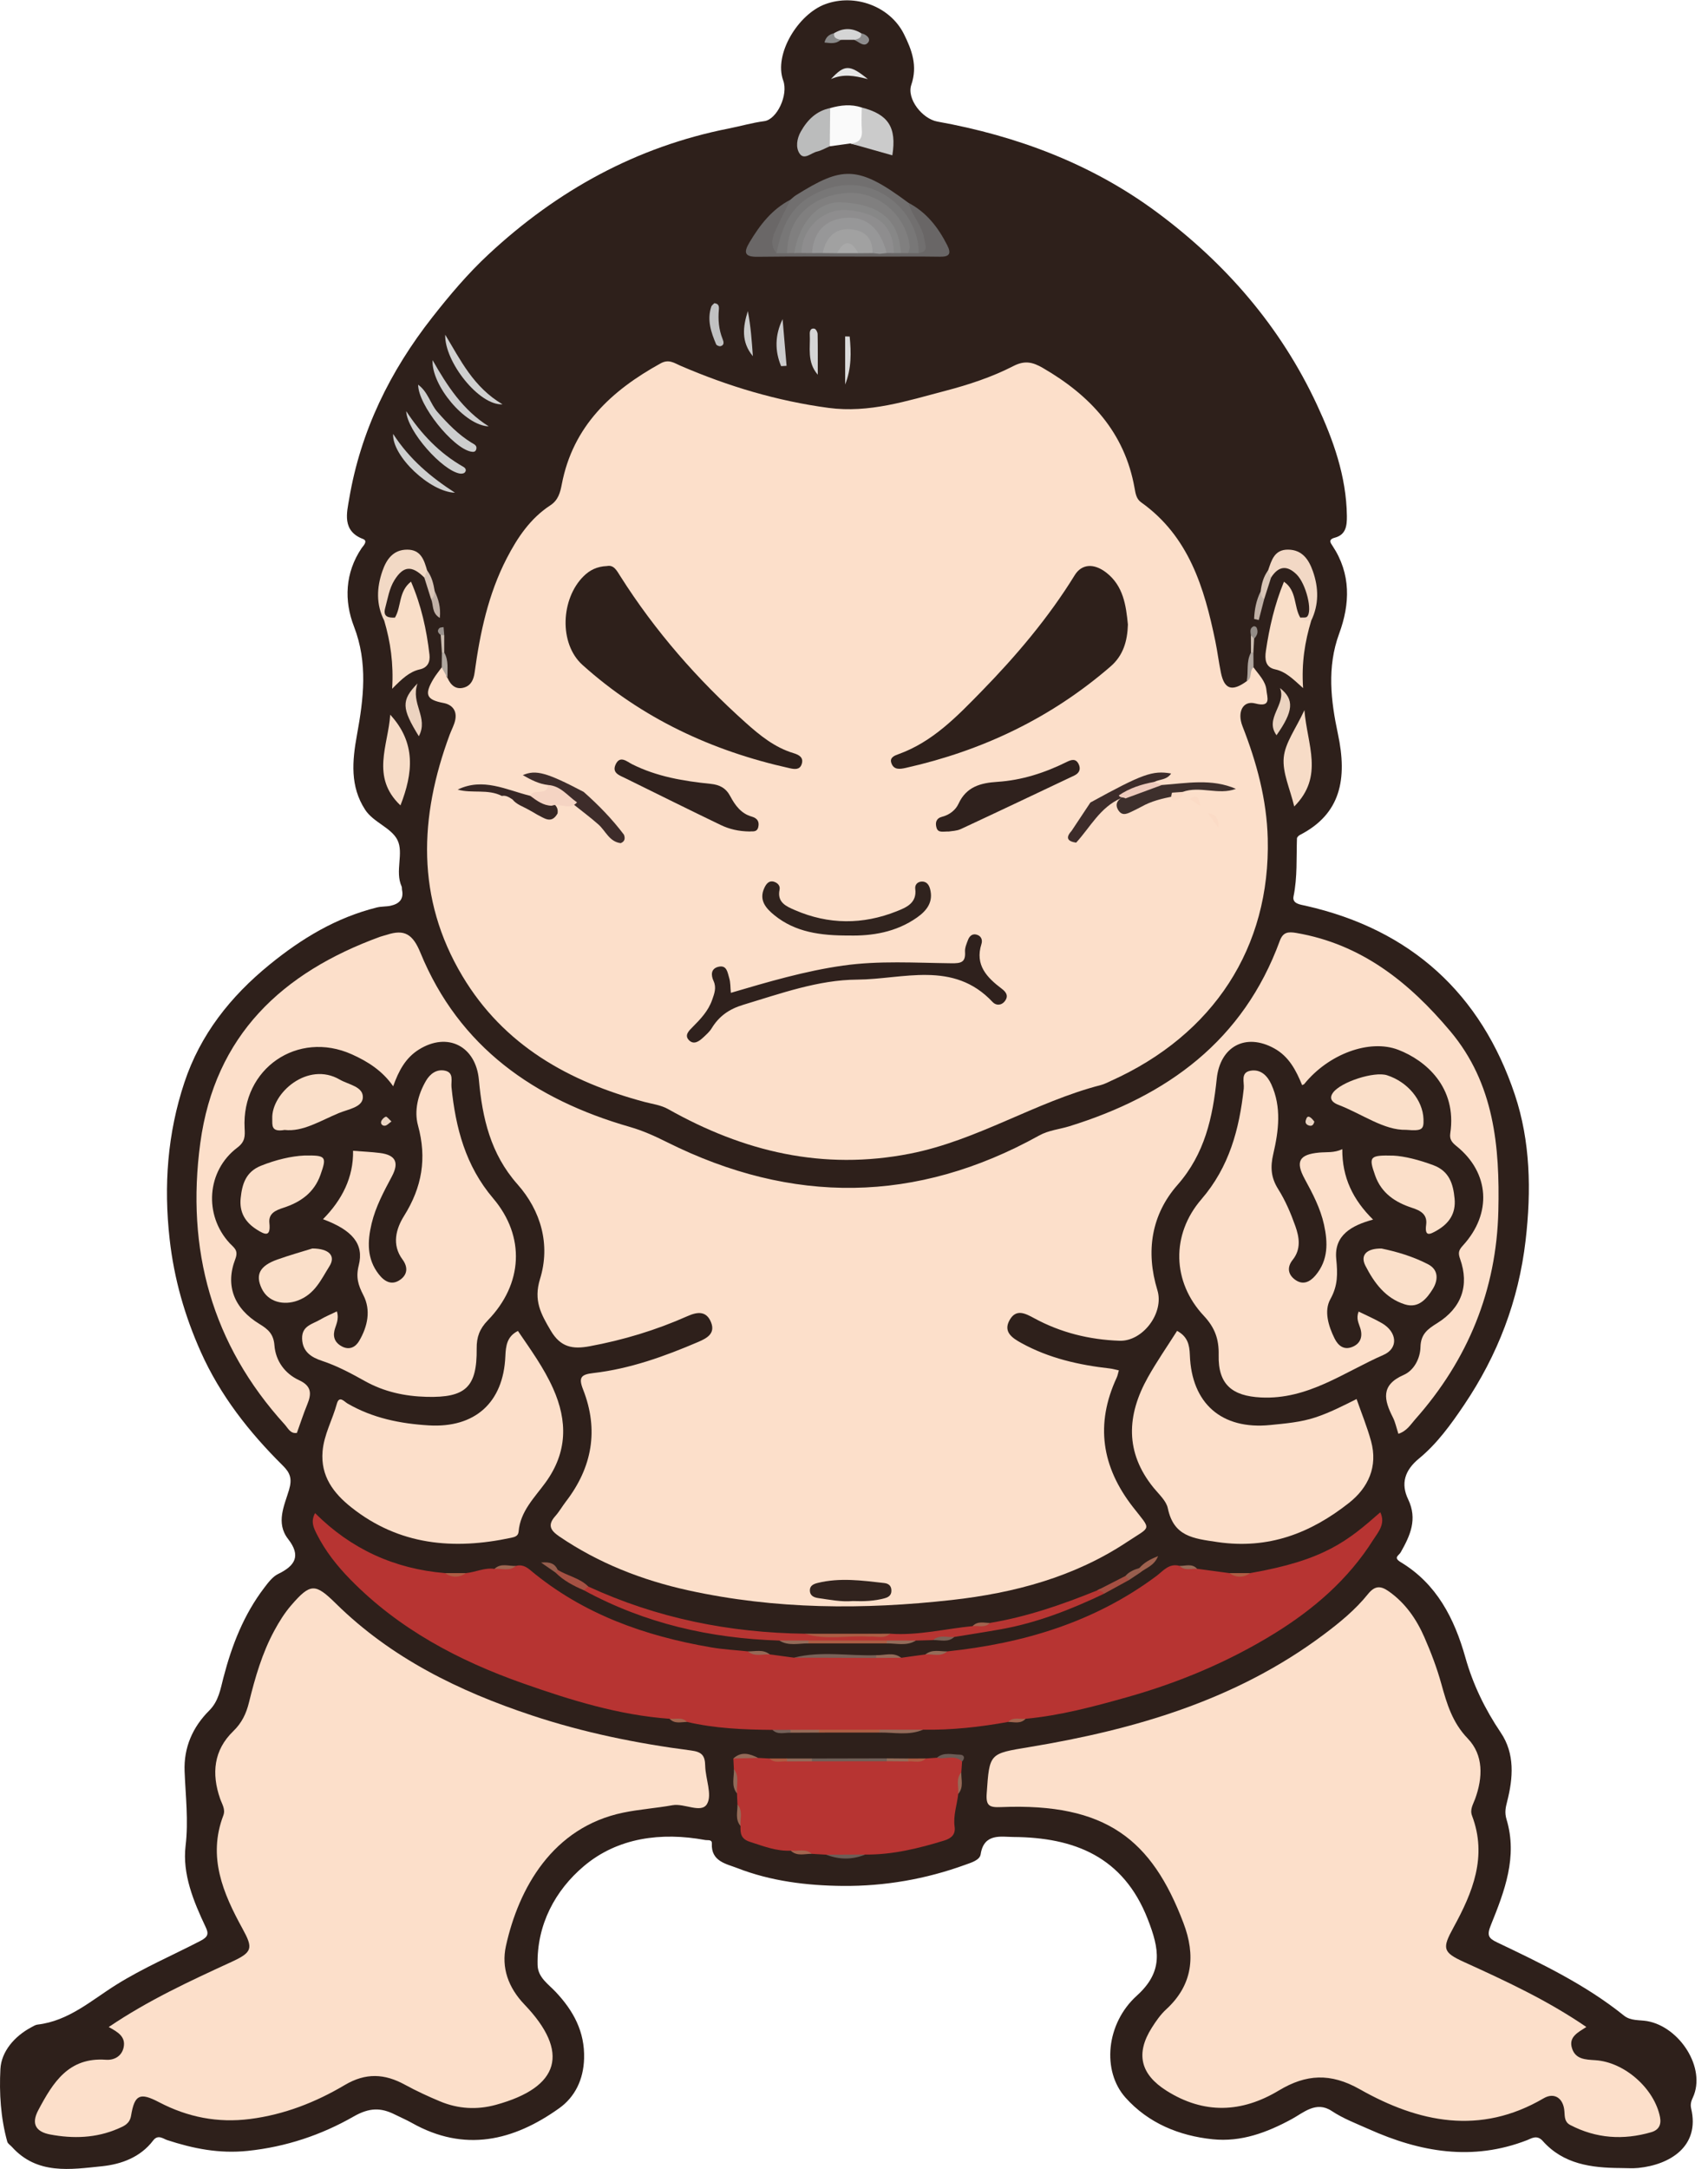
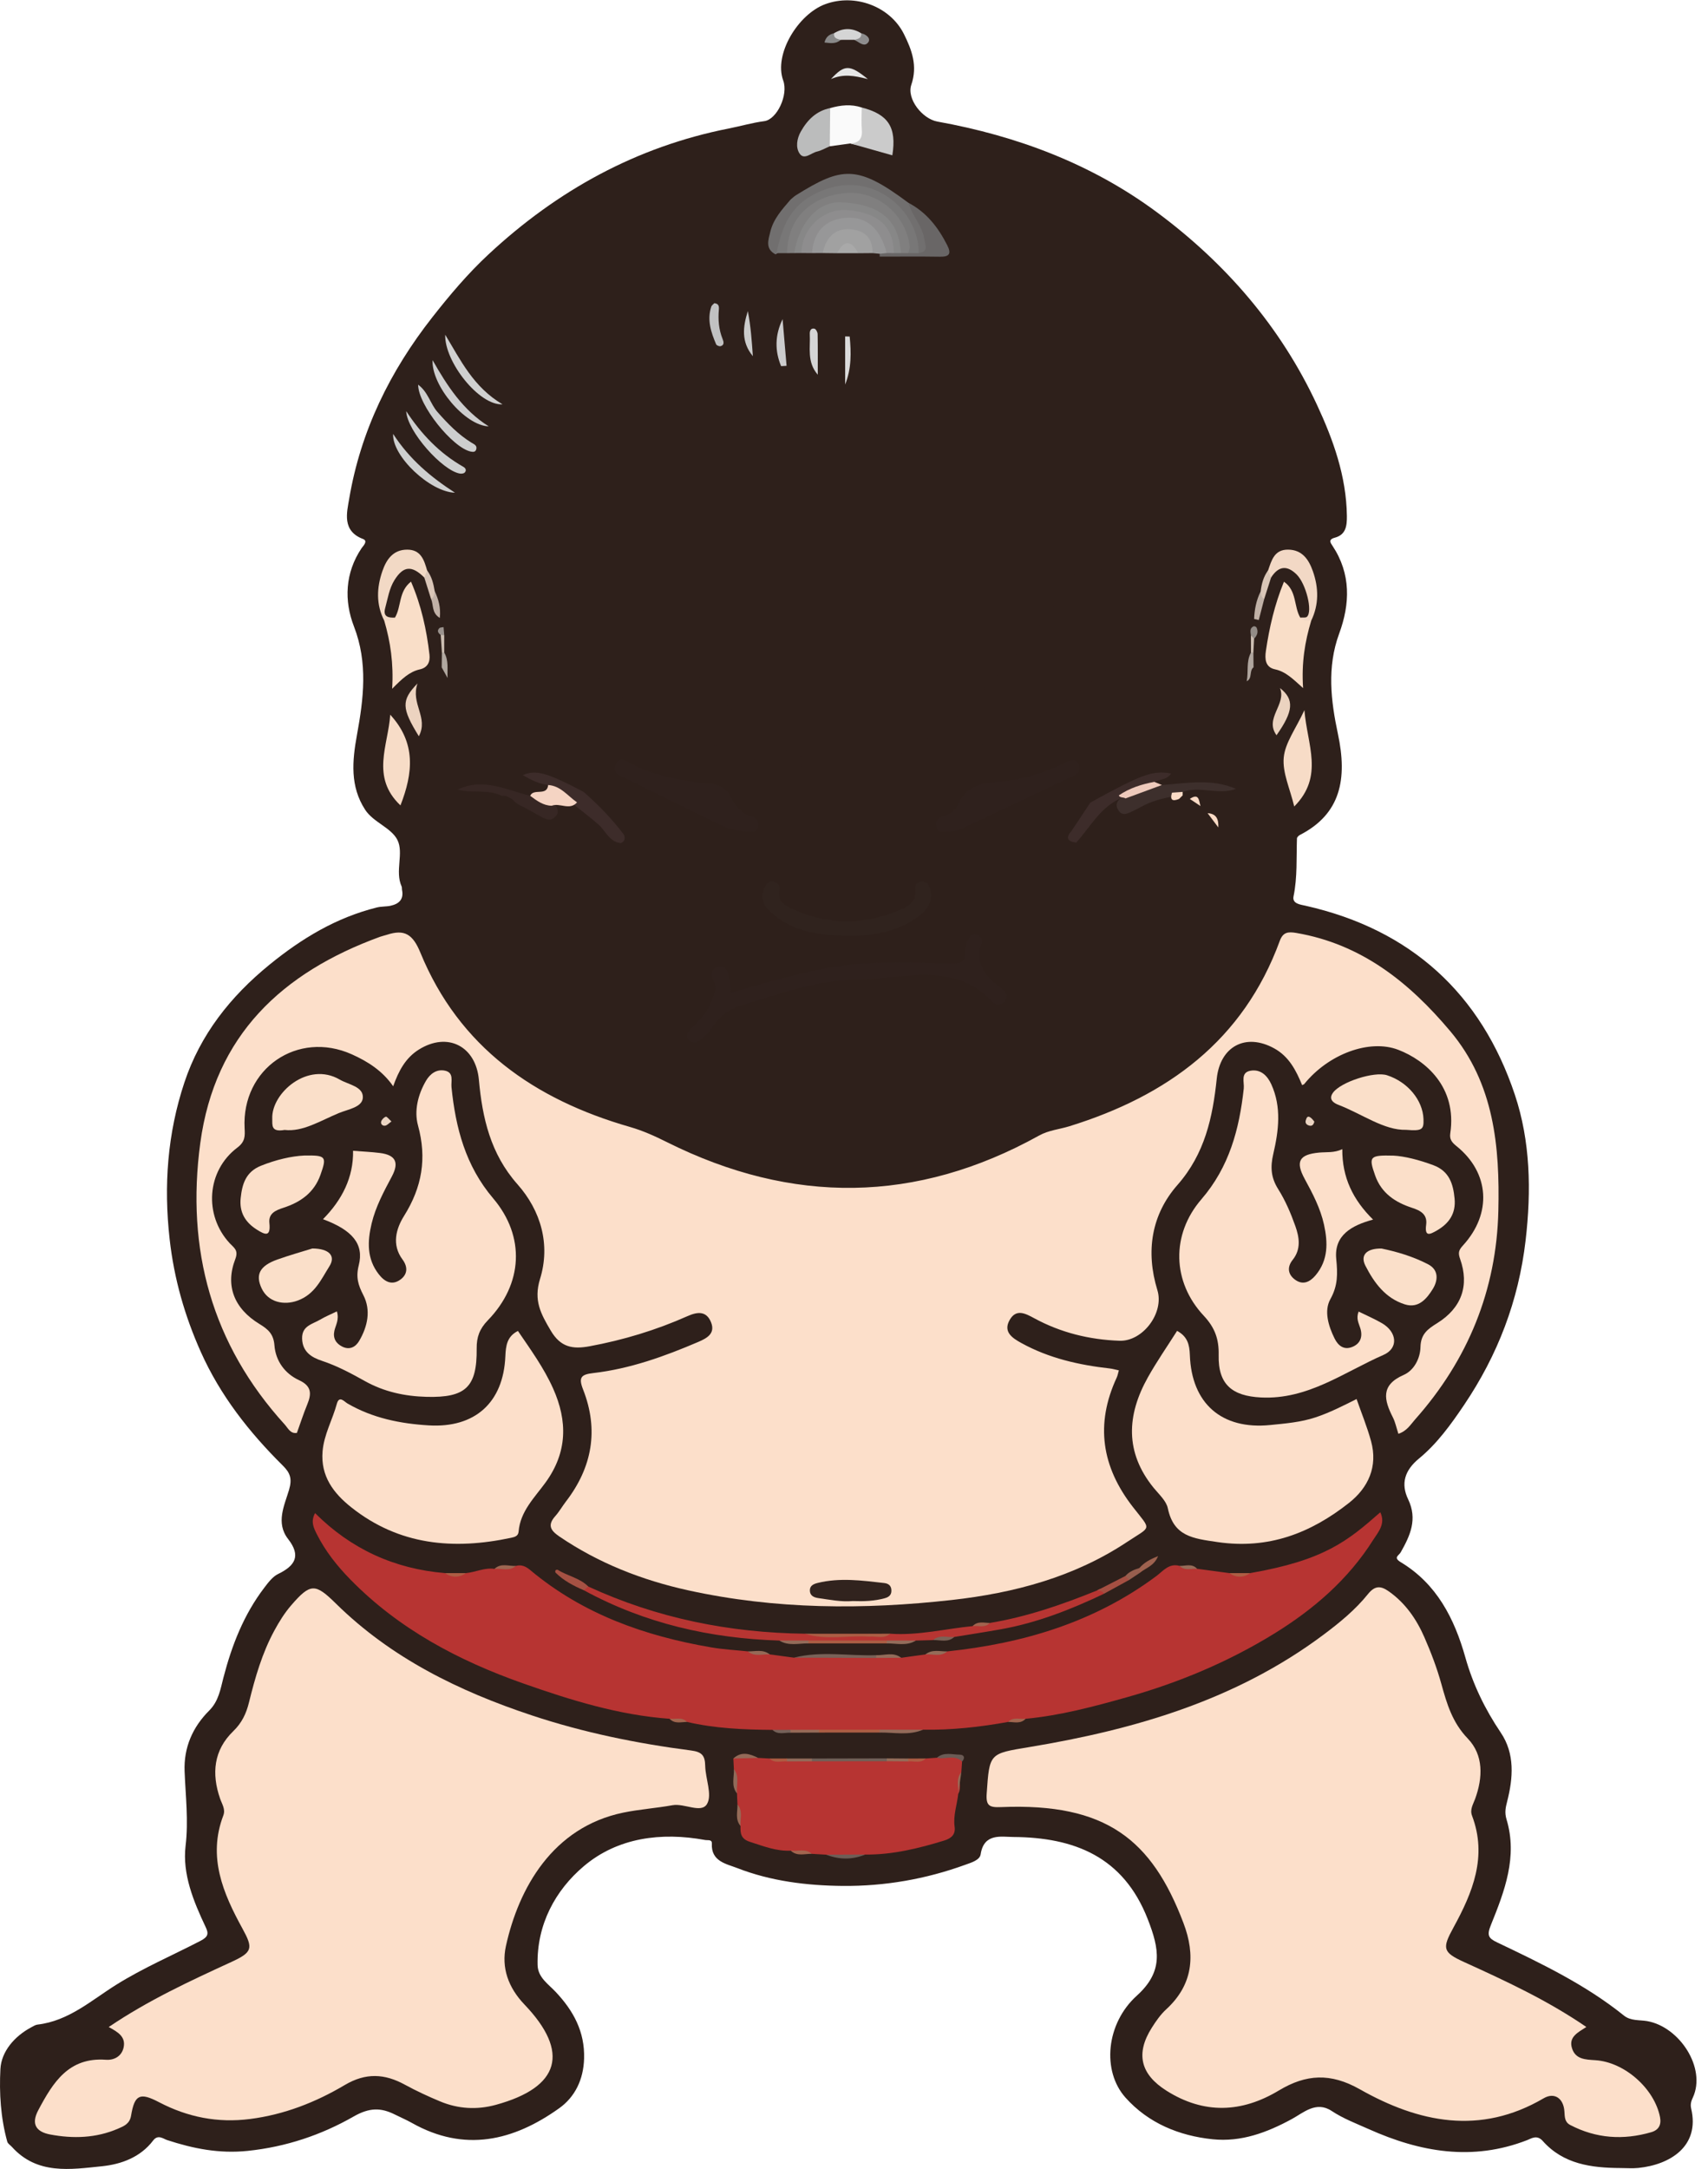
<svg xmlns="http://www.w3.org/2000/svg" version="1.1" x="0" y="0" width="115" height="146" viewBox="0, 0, 115, 146">
  <defs>
    <clipPath id="Clip_1">
      <path d="M0,146 L114.225,146 L114.225,0.022 L0,0.022 z" />
    </clipPath>
  </defs>
  <g id="Layer_1">
    <g clip-path="url(#Clip_1)">
      <path d="M109.109,145.939 C107.154,145.928 105.265,145.685 103.871,144.115 C103.48,143.676 103.098,143.955 102.829,144.059 C99.144,145.492 95.628,144.873 92.153,143.317 C91.306,142.938 90.443,142.614 89.662,142.097 C88.617,141.404 87.763,142.216 86.98,142.641 C85.295,143.556 83.565,144.2 81.645,144.002 C79.38,143.768 77.316,142.913 75.785,141.204 C74.173,139.407 74.47,136.208 76.541,134.338 C78.344,132.71 78.068,131.208 77.277,129.183 C75.632,124.969 72.318,123.683 68.23,123.655 C67.424,123.65 66.245,123.375 66.028,124.82 C65.967,125.218 65.394,125.38 64.992,125.526 C62.328,126.495 59.557,126.974 56.741,126.949 C54.327,126.927 51.907,126.632 49.632,125.745 C48.903,125.461 47.868,125.302 47.929,124.096 C47.944,123.805 47.658,123.891 47.479,123.858 C44.509,123.313 41.583,123.699 39.313,125.616 C37.395,127.236 36.135,129.543 36.196,132.269 C36.215,133.109 36.905,133.543 37.411,134.08 C38.601,135.342 39.381,136.753 39.327,138.572 C39.285,139.982 38.718,141.151 37.649,141.915 C34.567,144.117 31.275,144.897 27.738,142.906 C27.367,142.697 26.973,142.53 26.591,142.339 C25.636,141.86 24.866,141.867 23.809,142.471 C21.633,143.716 19.255,144.515 16.688,144.783 C14.768,144.984 13.019,144.635 11.245,144.054 C11,143.973 10.637,143.655 10.312,144.085 C9.454,145.219 8.158,145.686 6.866,145.819 C4.745,146.036 2.504,146.407 0.801,144.515 C0.695,144.398 0.526,144.299 0.489,144.164 C0.045,142.562 -0.058,140.885 0.028,139.271 C0.09,138.108 0.962,137.073 2.103,136.467 C2.24,136.394 2.382,136.3 2.529,136.283 C4.624,136.039 6.143,134.655 7.824,133.603 C9.637,132.47 11.6,131.629 13.492,130.65 C14.025,130.374 14.057,130.162 13.846,129.716 C13.026,127.983 12.271,126.149 12.495,124.255 C12.698,122.549 12.494,120.909 12.429,119.24 C12.366,117.623 12.973,116.255 14.091,115.139 C14.722,114.51 14.845,113.694 15.041,112.938 C15.61,110.747 16.414,108.682 17.796,106.873 C18.06,106.527 18.354,106.132 18.726,105.951 C19.875,105.394 20.28,104.729 19.398,103.597 C18.553,102.512 19.149,101.337 19.459,100.295 C19.687,99.528 19.53,99.138 19.04,98.653 C16.776,96.409 14.829,93.935 13.518,90.998 C12.437,88.576 11.723,86.088 11.423,83.422 C11.016,79.808 11.276,76.297 12.413,72.873 C13.485,69.645 15.509,67.082 18.155,64.928 C20.327,63.16 22.638,61.769 25.367,61.087 C25.686,61.007 25.994,61.036 26.298,60.97 C26.861,60.846 27.197,60.542 27.069,59.907 C27.053,59.83 27.072,59.741 27.041,59.673 C26.574,58.638 27.208,57.418 26.752,56.529 C26.332,55.71 25.133,55.353 24.584,54.505 C23.565,52.936 23.71,51.238 24.036,49.459 C24.478,47.041 24.784,44.629 23.831,42.166 C23.165,40.447 23.223,38.574 24.343,36.903 C24.431,36.771 24.81,36.42 24.439,36.28 C23.011,35.739 23.356,34.491 23.512,33.569 C24.281,29.014 26.258,24.986 29.109,21.355 C30.284,19.858 31.504,18.413 32.895,17.12 C37.513,12.824 42.841,9.879 49.069,8.649 C49.868,8.492 50.646,8.262 51.461,8.155 C52.308,8.043 53.091,6.397 52.734,5.419 C52.087,3.645 53.74,0.961 55.554,0.285 C57.553,-0.459 59.93,0.427 60.859,2.288 C61.397,3.367 61.793,4.435 61.359,5.708 C61.034,6.659 62.104,8.001 63.113,8.183 C68.475,9.15 73.49,11.026 77.883,14.279 C82.516,17.71 86.225,21.992 88.672,27.249 C89.765,29.598 90.649,32.052 90.686,34.721 C90.696,35.424 90.608,35.999 89.871,36.195 C89.405,36.319 89.593,36.553 89.716,36.739 C90.972,38.629 90.903,40.651 90.166,42.652 C89.333,44.914 89.61,47.189 90.081,49.396 C90.731,52.436 90.273,54.792 87.525,56.203 C87.438,56.248 87.326,56.357 87.324,56.439 C87.28,57.74 87.36,59.043 87.094,60.339 C86.992,60.836 87.554,60.89 87.908,60.97 C94.996,62.569 99.727,66.892 101.998,73.698 C103.039,76.818 103.11,80.14 102.72,83.49 C102.246,87.569 100.837,91.221 98.574,94.577 C97.698,95.876 96.762,97.176 95.548,98.174 C94.571,98.976 94.306,99.874 94.811,100.925 C95.455,102.268 94.946,103.369 94.313,104.487 C94.178,104.726 93.782,104.837 94.326,105.165 C96.74,106.623 97.929,108.96 98.662,111.565 C99.177,113.396 99.984,115.053 101.05,116.635 C102.001,118.046 101.885,119.676 101.474,121.276 C101.373,121.669 101.296,122.012 101.435,122.472 C102.194,124.984 101.3,127.312 100.382,129.58 C100.099,130.278 100.214,130.47 100.801,130.75 C103.776,132.17 106.752,133.593 109.343,135.679 C109.796,136.044 110.4,135.962 110.901,136.049 C113.079,136.427 114.901,139.204 113.98,141.195 C113.905,141.358 113.789,141.606 113.865,141.928 C114.469,144.477 112.448,145.715 110.309,145.933 C109.913,145.973 109.509,145.939 109.109,145.939" fill="#2E201B" />
    </g>
-     <path d="M30.135,45.639 C30.351,46.133 30.708,46.447 31.259,46.277 C31.717,46.136 31.892,45.745 31.958,45.26 C32.321,42.602 32.873,39.994 34.118,37.584 C34.841,36.185 35.709,34.893 37.053,34.016 C37.595,33.663 37.723,33.135 37.826,32.597 C38.577,28.677 41.169,26.287 44.482,24.459 C45.034,24.155 45.395,24.438 45.811,24.617 C49.011,25.999 52.318,26.991 55.782,27.456 C58.519,27.823 61.07,26.984 63.646,26.31 C65.228,25.896 66.791,25.382 68.243,24.635 C69.003,24.245 69.537,24.376 70.21,24.765 C73.398,26.611 75.723,29.091 76.391,32.855 C76.453,33.203 76.504,33.58 76.829,33.811 C80.047,36.099 81.084,39.555 81.829,43.163 C81.974,43.866 82.06,44.582 82.205,45.285 C82.437,46.408 82.957,46.572 83.941,45.855 C84.288,45.639 83.776,45 84.401,44.92 C84.741,45.407 85.216,45.842 85.27,46.46 C85.311,46.924 85.632,47.647 84.514,47.352 C83.689,47.135 83.281,47.926 83.658,48.888 C84.611,51.318 85.289,53.818 85.357,56.435 C85.545,63.765 81.712,69.656 74.789,72.764 C74.571,72.862 74.356,72.979 74.127,73.038 C69.702,74.177 65.818,76.764 61.273,77.657 C55.399,78.81 50.073,77.522 44.993,74.663 C44.487,74.379 43.937,74.32 43.406,74.178 C38.299,72.815 33.917,70.365 31.13,65.696 C28.002,60.458 28.226,54.991 30.277,49.454 C30.402,49.118 30.587,48.796 30.654,48.45 C30.775,47.831 30.443,47.431 29.859,47.321 C28.712,47.103 28.55,46.762 29.185,45.699 C29.347,45.427 29.554,45.182 29.74,44.924 C30.37,44.888 29.882,45.468 30.135,45.639" fill="#FCDFCA" />
    <path d="M94.154,96.515 C94.016,96.092 93.945,95.731 93.785,95.415 C93.189,94.242 92.937,93.24 94.508,92.553 C95.216,92.244 95.624,91.429 95.641,90.674 C95.661,89.796 96.133,89.461 96.771,89.064 C98.409,88.044 98.943,86.529 98.31,84.747 C98.164,84.337 98.21,84.155 98.499,83.84 C100.47,81.688 100.296,78.948 98.074,77.156 C97.753,76.898 97.587,76.694 97.648,76.285 C98.108,73.185 95.994,71.38 94.149,70.668 C92.205,69.919 89.44,70.956 87.814,72.972 C87.792,73 87.744,73.008 87.672,73.043 C87.265,72.054 86.789,71.118 85.792,70.57 C83.861,69.507 82.152,70.447 81.924,72.609 C81.652,75.199 81.129,77.661 79.281,79.762 C77.52,81.764 77.129,84.24 77.927,86.847 C78.396,88.375 76.948,90.308 75.371,90.252 C73.351,90.18 71.42,89.706 69.639,88.738 C69.024,88.403 68.424,88.092 67.99,88.837 C67.514,89.654 68.159,90.07 68.78,90.411 C70.63,91.428 72.644,91.883 74.721,92.117 C74.915,92.139 75.105,92.196 75.332,92.244 C75.279,92.43 75.254,92.589 75.189,92.729 C73.731,95.873 74.172,98.745 76.295,101.463 C77.539,103.055 77.531,102.703 75.899,103.787 C72.326,106.161 68.276,107.234 64.083,107.702 C58.143,108.366 52.204,108.343 46.325,107.049 C43.221,106.365 40.308,105.225 37.661,103.427 C37.033,103 36.863,102.642 37.396,102.045 C37.66,101.749 37.857,101.394 38.101,101.078 C39.874,98.775 40.327,96.251 39.259,93.533 C38.939,92.719 39.123,92.521 39.94,92.427 C42.416,92.142 44.741,91.304 47.02,90.328 C47.615,90.074 48.172,89.757 47.876,89.012 C47.572,88.25 46.99,88.283 46.293,88.593 C44.175,89.536 41.967,90.204 39.681,90.626 C38.563,90.832 37.747,90.696 37.084,89.573 C36.42,88.447 35.911,87.545 36.361,86.09 C37.074,83.78 36.421,81.501 34.841,79.718 C33.021,77.665 32.476,75.243 32.243,72.68 C32.038,70.431 30.146,69.439 28.206,70.648 C27.31,71.207 26.843,72.077 26.473,73.122 C25.756,72.085 24.773,71.457 23.688,70.971 C20.037,69.336 16.259,71.934 16.469,75.942 C16.497,76.466 16.515,76.848 15.978,77.252 C13.911,78.811 13.712,81.793 15.465,83.686 C15.746,83.99 16.076,84.146 15.842,84.755 C15.153,86.544 15.761,88.086 17.478,89.129 C18.055,89.479 18.42,89.801 18.478,90.562 C18.559,91.605 19.176,92.463 20.135,92.905 C20.98,93.295 20.987,93.811 20.69,94.533 C20.433,95.158 20.225,95.804 19.99,96.455 C19.552,96.527 19.392,96.134 19.17,95.89 C14.256,90.484 12.519,84.102 13.485,76.946 C14.467,69.681 19.004,65.46 25.594,63.057 C25.743,63.003 25.902,62.973 26.053,62.923 C27.228,62.537 27.793,62.878 28.304,64.125 C30.915,70.491 35.99,74.013 42.402,75.856 C43.289,76.111 44.095,76.477 44.917,76.888 C53.334,81.089 61.698,81.024 69.963,76.438 C70.612,76.077 71.326,76.022 72.006,75.811 C78.594,73.769 83.709,70.052 86.169,63.331 C86.386,62.74 86.732,62.707 87.282,62.801 C91.67,63.551 94.881,66.126 97.646,69.413 C100.612,72.938 100.984,77.2 100.884,81.504 C100.761,86.836 98.838,91.541 95.282,95.546 C94.974,95.892 94.73,96.327 94.154,96.515" fill="#FCDFCA" />
    <path d="M7.32,136.447 C10.013,134.626 12.804,133.345 15.593,132.061 C17.005,131.411 17.053,131.147 16.329,129.828 C15.022,127.448 13.971,125.001 15.036,122.207 C15.195,121.788 14.949,121.446 14.818,121.07 C14.236,119.394 14.383,117.812 15.703,116.536 C16.287,115.973 16.581,115.341 16.765,114.593 C17.175,112.926 17.649,111.276 18.473,109.759 C18.794,109.166 19.158,108.579 19.597,108.07 C20.909,106.549 21.229,106.577 22.617,107.943 C26.345,111.612 30.903,113.841 35.8,115.467 C39.293,116.628 42.887,117.36 46.529,117.832 C47.262,117.927 47.468,118.176 47.481,118.859 C47.499,119.735 47.967,120.808 47.607,121.428 C47.222,122.094 46.089,121.371 45.277,121.517 C44.179,121.715 43.057,121.79 41.966,122.015 C37.201,122.999 34.921,127.113 34.066,130.985 C33.741,132.454 34.225,133.796 35.312,134.932 C38.384,138.144 37.704,140.502 33.39,141.684 C32.123,142.032 30.854,141.963 29.638,141.456 C28.83,141.119 28.031,140.75 27.264,140.331 C25.896,139.582 24.628,139.512 23.21,140.353 C21.253,141.514 19.142,142.342 16.84,142.638 C14.658,142.918 12.637,142.517 10.708,141.508 C9.422,140.834 9.061,140.99 8.825,142.414 C8.733,142.968 8.338,143.119 7.956,143.285 C6.478,143.928 4.924,143.974 3.373,143.68 C2.485,143.511 2.056,143.024 2.578,142.043 C3.568,140.18 4.617,138.469 7.135,138.651 C7.672,138.69 8.188,138.426 8.321,137.832 C8.486,137.095 7.925,136.78 7.32,136.447" fill="#FCDFCA" />
    <path d="M106.808,136.444 C106.226,136.82 105.612,137.117 105.84,137.866 C106.07,138.625 106.748,138.638 107.408,138.68 C109.382,138.803 111.396,140.593 111.77,142.515 C111.87,143.034 111.677,143.382 111.178,143.527 C109.301,144.072 107.478,143.955 105.727,143.044 C105.346,142.845 105.357,142.509 105.332,142.13 C105.275,141.241 104.656,140.822 103.935,141.244 C99.658,143.752 95.515,142.878 91.558,140.638 C89.583,139.521 87.939,139.616 86.102,140.721 C83.609,142.221 81.067,142.331 78.538,140.733 C76.787,139.627 76.445,138.234 77.558,136.483 C77.835,136.047 78.14,135.606 78.517,135.26 C80.33,133.599 80.504,131.611 79.685,129.453 C77.552,123.829 74.477,121.354 67.408,121.643 C66.632,121.675 66.375,121.573 66.434,120.733 C66.624,118.001 66.601,118.05 69.302,117.603 C76.408,116.425 83.218,114.443 89.1,110.048 C90.191,109.233 91.25,108.368 92.103,107.307 C92.575,106.719 92.967,106.74 93.507,107.121 C94.623,107.907 95.369,108.988 95.902,110.206 C96.348,111.225 96.748,112.275 97.044,113.345 C97.417,114.689 97.782,115.944 98.823,117.026 C99.896,118.141 99.844,119.65 99.321,121.089 C99.186,121.46 98.952,121.8 99.114,122.227 C100.154,124.973 99.151,127.396 97.865,129.744 C97.091,131.156 97.13,131.414 98.575,132.072 C101.369,133.344 104.157,134.629 106.808,136.444" fill="#FCDFCA" />
    <path d="M34.738,105.406 C35.123,105.302 35.411,105.445 35.712,105.697 C39.242,108.651 43.411,110.125 47.876,110.89 C48.693,111.031 49.527,111.074 50.353,111.162 C50.819,111.415 51.362,111.109 51.828,111.366 C52.37,111.439 52.913,111.511 53.456,111.584 C55.268,111.402 57.085,111.551 58.898,111.502 C59.49,111.546 60.092,111.406 60.678,111.592 C61.222,111.516 61.767,111.441 62.312,111.365 C62.777,111.111 63.319,111.414 63.785,111.163 C68.891,110.623 73.677,109.205 77.858,106.09 C78.31,105.753 78.712,105.207 79.416,105.405 C79.782,105.638 80.232,105.368 80.598,105.6 C81.321,105.697 82.043,105.795 82.766,105.892 C83.239,106.038 83.711,106.037 84.184,105.891 C89.165,105.023 90.734,103.735 92.935,101.798 C93.313,102.584 92.783,103.141 92.467,103.642 C90.785,106.311 88.459,108.322 85.793,109.965 C82.696,111.874 79.368,113.264 75.879,114.247 C73.64,114.878 71.384,115.482 69.052,115.699 C68.697,115.972 68.24,115.671 67.88,115.91 C65.984,116.252 64.077,116.465 62.148,116.433 C61.187,116.661 60.212,116.475 59.245,116.535 C57.91,116.535 56.575,116.535 55.24,116.535 C54.588,116.535 53.936,116.535 53.284,116.535 C52.859,116.5 52.424,116.617 52.009,116.446 C50.077,116.43 48.151,116.351 46.259,115.911 C45.899,115.67 45.441,115.972 45.087,115.699 C41.665,115.453 38.422,114.443 35.217,113.315 C30.868,111.783 26.853,109.657 23.589,106.321 C22.703,105.416 21.907,104.417 21.331,103.27 C21.122,102.853 20.901,102.426 21.214,101.854 C23.647,104.285 26.568,105.608 29.956,105.891 C30.428,106.037 30.901,106.038 31.374,105.892 C32.02,105.831 32.627,105.51 33.296,105.606 C33.75,105.349 34.282,105.652 34.738,105.406" fill="#B73432" />
    <path d="M90.377,77.354 C90.365,79.273 91.102,80.767 92.449,82.096 C91.005,82.486 89.813,83.148 89.969,84.746 C90.065,85.728 90.09,86.526 89.573,87.453 C89.137,88.235 89.436,89.254 89.86,90.104 C90.094,90.574 90.472,90.885 91.02,90.679 C91.599,90.461 91.767,89.981 91.59,89.408 C91.484,89.068 91.292,88.752 91.478,88.287 C92.01,88.55 92.549,88.779 93.051,89.072 C94.057,89.658 94.183,90.752 93.15,91.204 C90.485,92.368 88.059,94.226 84.904,94.069 C82.956,93.973 82.007,93.188 82.053,91.214 C82.077,90.148 81.801,89.37 81.049,88.567 C78.921,86.297 78.838,83.107 80.89,80.729 C82.766,78.556 83.445,76.01 83.743,73.271 C83.789,72.848 83.507,72.196 84.196,72.075 C84.874,71.956 85.327,72.399 85.595,72.984 C86.299,74.525 86.092,76.124 85.729,77.682 C85.524,78.562 85.572,79.271 86.062,80.048 C86.546,80.816 86.912,81.674 87.216,82.533 C87.483,83.284 87.614,84.085 87.034,84.809 C86.637,85.305 86.721,85.809 87.219,86.157 C87.739,86.521 88.202,86.293 88.579,85.845 C89.439,84.822 89.409,83.638 89.146,82.438 C88.905,81.34 88.386,80.349 87.85,79.367 C87.204,78.184 87.473,77.71 88.82,77.585 C89.321,77.538 89.831,77.616 90.377,77.354" fill="#FCDFCA" />
    <path d="M22.684,88.274 C22.849,88.84 22.604,89.19 22.516,89.57 C22.401,90.068 22.612,90.436 23.055,90.652 C23.542,90.889 23.941,90.673 24.181,90.266 C24.755,89.292 24.986,88.19 24.465,87.183 C24.107,86.489 23.953,85.97 24.156,85.169 C24.519,83.737 23.722,82.802 21.747,82.069 C23.034,80.768 23.803,79.252 23.772,77.465 C24.413,77.516 25.003,77.539 25.586,77.613 C26.623,77.745 26.89,78.238 26.39,79.18 C25.846,80.204 25.294,81.222 25.022,82.357 C24.736,83.556 24.687,84.733 25.506,85.78 C25.893,86.276 26.383,86.547 26.951,86.141 C27.451,85.784 27.469,85.278 27.099,84.779 C26.355,83.776 26.676,82.693 27.204,81.85 C28.416,79.916 28.752,77.975 28.144,75.759 C27.874,74.775 28.139,73.686 28.679,72.757 C28.954,72.284 29.4,71.946 29.972,72.074 C30.576,72.209 30.359,72.783 30.399,73.18 C30.676,75.923 31.344,78.476 33.202,80.663 C35.388,83.236 35.211,86.439 32.846,88.876 C32.29,89.448 32.087,90.004 32.095,90.773 C32.122,93.376 31.352,94.096 28.714,94.027 C27.259,93.989 25.864,93.688 24.584,92.974 C23.644,92.45 22.705,91.944 21.673,91.602 C20.991,91.376 20.365,91.009 20.341,90.107 C20.318,89.237 21.041,89.137 21.56,88.828 C21.896,88.626 22.265,88.478 22.684,88.274" fill="#FCDFCA" />
    <path d="M34.872,89.592 C35.722,90.841 36.614,92.066 37.238,93.459 C38.225,95.661 38.206,97.758 36.735,99.789 C35.998,100.806 35.031,101.725 34.918,103.098 C34.893,103.399 34.659,103.462 34.415,103.514 C30.539,104.342 26.874,104.023 23.653,101.465 C22.456,100.515 21.579,99.365 21.719,97.695 C21.815,96.557 22.387,95.572 22.679,94.497 C22.838,93.911 23.186,94.352 23.387,94.469 C25.086,95.458 26.944,95.833 28.874,95.948 C31.972,96.133 33.892,94.418 34.025,91.306 C34.056,90.59 34.134,89.96 34.872,89.592" fill="#FCDFCA" />
    <path d="M91.339,94.175 C91.675,95.139 92.054,96.061 92.315,97.016 C92.782,98.721 92.126,100.142 90.831,101.164 C88.248,103.202 85.407,104.31 81.96,103.801 C80.32,103.558 79.027,103.425 78.63,101.528 C78.525,101.027 78.036,100.593 77.683,100.161 C75.727,97.764 75.86,95.253 77.296,92.699 C77.896,91.63 78.6,90.619 79.253,89.587 C79.951,89.961 80.089,90.51 80.113,91.206 C80.226,94.485 82.266,96.251 85.521,95.924 C86.549,95.821 87.578,95.739 88.578,95.407 C89.523,95.093 90.4,94.645 91.339,94.175" fill="#FCDFCA" />
    <path d="M55.626,124.846 C55.303,124.827 54.981,124.809 54.659,124.79 C54.216,124.538 53.685,124.865 53.247,124.578 C52.278,124.622 51.404,124.275 50.5,123.985 C49.873,123.784 49.843,123.405 49.86,122.912 C49.593,122.456 49.91,121.918 49.653,121.461 C49.642,121.214 49.632,120.967 49.621,120.719 C49.341,120.199 49.681,119.599 49.412,119.077 C49.4,118.842 49.388,118.608 49.375,118.373 C49.927,118.109 50.488,118.187 51.05,118.332 C51.303,118.345 51.556,118.358 51.809,118.372 C52.246,118.553 52.703,118.422 53.15,118.463 C53.697,118.463 54.243,118.462 54.79,118.463 C56.377,118.462 57.964,118.462 59.55,118.462 C60.029,118.462 60.509,118.462 60.987,118.462 C61.435,118.422 61.895,118.553 62.334,118.371 C62.584,118.354 62.834,118.336 63.083,118.319 C63.669,118.266 64.299,117.919 64.777,118.576 C64.76,118.818 64.743,119.059 64.726,119.301 C64.47,119.758 64.785,120.296 64.519,120.752 C64.439,121.491 64.169,122.202 64.275,122.97 C64.342,123.462 64.085,123.738 63.571,123.896 C61.834,124.427 60.085,124.858 58.253,124.838 C57.378,124.997 56.502,124.983 55.626,124.846" fill="#B73432" />
    <path d="M20.48,77.784 C21.962,77.756 22.011,77.853 21.58,79.075 C21.154,80.285 20.236,80.924 19.091,81.297 C18.556,81.471 18.07,81.676 18.138,82.325 C18.239,83.295 17.841,83.119 17.283,82.765 C16.504,82.27 16.108,81.597 16.204,80.658 C16.302,79.704 16.549,78.882 17.572,78.471 C18.586,78.064 19.621,77.824 20.48,77.784" fill="#FBDFC9" />
    <path d="M93.822,77.79 C94.548,77.825 95.538,78.071 96.513,78.436 C97.579,78.836 97.845,79.689 97.938,80.688 C98.03,81.685 97.571,82.354 96.742,82.831 C96.281,83.097 95.911,83.279 96.023,82.445 C96.115,81.752 95.664,81.496 95.073,81.303 C93.944,80.934 93.006,80.323 92.584,79.114 C92.144,77.856 92.204,77.749 93.822,77.79" fill="#FBDFC9" />
    <path d="M39.608,106.795 C44.238,108.933 49.121,109.909 54.203,109.972 C55.583,110.175 56.97,110.007 58.352,110.062 C58.881,110.018 59.421,110.16 59.942,109.971 C61.819,110.107 63.64,109.64 65.487,109.46 C65.837,109.186 66.292,109.486 66.648,109.248 C69.147,108.834 71.521,108.011 73.858,107.063 C74.128,106.896 74.336,106.859 74.326,107.285 C72.106,108.341 69.831,109.237 67.398,109.671 C66.351,109.858 65.299,110.019 64.249,110.192 C63.805,110.456 63.274,110.132 62.831,110.401 C62.443,110.412 62.054,110.423 61.666,110.433 C61.009,110.642 60.334,110.486 59.669,110.535 C57.939,110.535 56.21,110.535 54.48,110.535 C53.812,110.486 53.133,110.643 52.473,110.433 C47.833,110.287 43.414,109.283 39.312,107.047 C39.29,106.82 39.325,106.662 39.608,106.795" fill="#B73532" />
    <path d="M94.676,76.054 C93.184,76.095 91.722,74.987 90.095,74.363 C89.816,74.255 89.412,74.011 89.757,73.545 C90.289,72.827 92.532,72.102 93.389,72.379 C94.779,72.829 95.798,74.054 95.844,75.33 C95.869,76.037 95.757,76.141 94.676,76.054" fill="#FADFC9" />
    <path d="M19.162,76.061 C18.219,76.227 18.346,75.724 18.331,75.289 C18.274,73.58 20.725,71.419 22.874,72.671 C23.462,73.015 24.476,73.136 24.43,73.893 C24.39,74.538 23.437,74.668 22.814,74.926 C21.563,75.444 20.389,76.203 19.162,76.061" fill="#FADFC9" />
    <path d="M21.032,84.04 C22.195,84.048 22.607,84.559 22.183,85.232 C21.621,86.124 21.203,87.122 20.037,87.549 C19.113,87.886 18.062,87.663 17.621,86.736 C17.178,85.806 17.483,85.207 18.678,84.783 C19.537,84.478 20.417,84.232 21.032,84.04" fill="#FADFC9" />
    <path d="M26.594,41.571 C27.033,40.834 26.822,39.817 27.673,39.152 C28.366,40.757 28.724,42.393 28.917,44.072 C28.973,44.562 28.787,44.943 28.268,45.059 C27.574,45.215 27.085,45.674 26.404,46.364 C26.507,44.657 26.289,43.201 25.871,41.779 C26.068,41.556 26.385,41.752 26.594,41.571" fill="#F9DEC8" />
    <path d="M88.283,41.783 C87.862,43.186 87.622,44.616 87.738,46.319 C87.059,45.709 86.568,45.208 85.846,45.055 C85.18,44.913 85.155,44.343 85.233,43.814 C85.464,42.241 85.819,40.697 86.449,39.157 C87.329,39.764 87.104,40.824 87.546,41.571 C87.759,41.754 88.083,41.552 88.283,41.783" fill="#F9DEC8" />
    <path d="M93.018,84.044 C94.014,84.249 95.123,84.569 96.15,85.102 C96.895,85.487 96.815,86.205 96.475,86.758 C96.074,87.409 95.52,88.095 94.59,87.803 C93.284,87.393 92.526,86.357 91.933,85.201 C91.578,84.507 91.985,84.03 93.018,84.044" fill="#FADFC9" />
    <path d="M53.222,13.442 C53.343,13.342 53.455,13.229 53.587,13.146 C56.698,11.204 57.718,11.08 61.171,13.656 C61.85,14.329 62.386,15.09 62.525,16.06 C62.595,16.549 62.762,17.137 61.928,17.148 C61.486,16.839 61.509,16.312 61.352,15.877 C60.592,13.78 59.083,12.753 56.791,12.809 C54.875,12.855 53.456,14.005 52.84,16.019 C52.713,16.434 52.664,16.888 52.219,17.123 C51.5,16.753 51.735,16.142 51.867,15.593 C52.074,14.732 52.665,14.093 53.222,13.442" fill="#716F6F" />
    <path d="M26.274,48.11 C28.023,50.009 27.813,52.038 26.963,54.215 C24.945,52.305 26.142,50.163 26.274,48.11" fill="#F7DCC7" />
    <path d="M87.826,47.802 C88.011,50.144 89.166,52.25 87.141,54.287 C86.857,53.091 86.339,52.014 86.434,50.994 C86.527,49.997 87.247,49.059 87.826,47.802" fill="#F7DCC7" />
-     <path d="M53.222,13.442 C52.898,14.099 52.565,14.752 52.256,15.416 C52.004,15.955 51.821,16.506 52.28,17.04 C52.469,16.882 52.684,16.789 52.932,16.777 C53.109,16.759 53.287,16.758 53.465,16.759 C53.643,16.753 53.82,16.755 53.997,16.756 C54.236,16.751 54.475,16.752 54.714,16.749 C54.958,16.74 55.201,16.741 55.445,16.741 C55.757,16.736 56.068,16.728 56.379,16.735 C56.819,16.734 57.258,16.732 57.698,16.738 C58.011,16.736 58.324,16.738 58.637,16.768 C58.828,16.788 59.007,16.841 59.169,16.946 C59.281,17.038 59.3,17.147 59.229,17.273 C56.487,17.272 53.744,17.25 51.002,17.285 C50.102,17.297 50.07,16.979 50.46,16.322 C51.159,15.147 51.973,14.087 53.222,13.442" fill="#6A6767" />
    <path d="M88.283,41.783 C88.02,41.771 87.736,41.835 87.546,41.571 C87.699,41.557 87.904,41.601 87.996,41.519 C88.4,41.157 87.937,39.297 87.301,38.669 C86.643,38.02 86.069,38.111 85.581,38.879 C85.149,38.871 85.271,38.632 85.38,38.399 C85.614,37.723 85.795,36.989 86.729,36.998 C87.69,37.007 88.126,37.682 88.396,38.45 C88.787,39.561 88.813,40.689 88.283,41.783" fill="#F2D8C5" />
    <path d="M26.594,41.571 C26.408,41.831 26.13,41.772 25.871,41.779 C25.313,40.688 25.362,39.557 25.745,38.447 C26.011,37.676 26.454,37.001 27.414,36.999 C28.34,36.996 28.555,37.697 28.758,38.4 C28.873,38.63 28.969,38.852 28.568,38.876 C27.728,38.042 27.161,38.09 26.563,39.044 C26.202,39.622 26.11,40.29 25.935,40.928 C25.774,41.515 26.141,41.596 26.594,41.571" fill="#F2D9C5" />
    <path d="M55.897,7.276 C56.602,7.074 57.309,6.997 58.022,7.237 C58.452,7.724 58.422,8.309 58.355,8.89 C58.28,9.542 57.97,9.897 57.258,9.657 C56.795,9.721 56.332,9.784 55.869,9.848 C55.329,8.985 55.365,8.128 55.897,7.276" fill="#FAFAFA" />
    <path d="M57.258,9.657 C57.825,9.621 58.077,9.345 58.028,8.755 C57.987,8.252 58.021,7.744 58.022,7.237 C59.812,7.697 60.382,8.568 60.082,10.456 C59.137,10.189 58.198,9.923 57.258,9.657" fill="#CBCBCB" />
    <path d="M55.897,7.276 C55.888,8.133 55.879,8.991 55.869,9.848 C55.582,9.97 55.304,10.136 55.005,10.204 C54.613,10.293 54.145,10.799 53.835,10.335 C53.56,9.924 53.651,9.327 53.921,8.852 C54.366,8.066 54.968,7.462 55.897,7.276" fill="#BBBCBC" />
    <path d="M59.229,17.273 C59.229,17.21 59.23,17.147 59.23,17.084 C59.331,16.925 59.488,16.857 59.662,16.817 C59.834,16.783 60.007,16.773 60.181,16.772 C60.353,16.764 60.526,16.765 60.698,16.766 C60.873,16.761 61.046,16.765 61.22,16.779 C61.465,16.788 61.675,16.885 61.86,17.041 C62.563,16.931 62.289,16.487 62.226,16.068 C62.09,15.163 61.397,14.514 61.171,13.656 C62.382,14.29 63.168,15.308 63.774,16.501 C64.063,17.068 63.938,17.289 63.292,17.28 C61.937,17.259 60.583,17.273 59.229,17.273" fill="#696666" />
    <path d="M28.154,25.896 C28.827,26.389 28.972,27.184 29.456,27.734 C30.144,28.515 30.858,29.253 31.75,29.802 C31.91,29.901 32.136,29.978 32.068,30.236 C32.02,30.42 31.888,30.437 31.703,30.399 C30.481,30.151 28.149,27.262 28.154,25.896" fill="#CDCECE" />
    <path d="M29.126,24.243 C30.104,25.965 31.171,27.612 32.906,28.7 C31.313,28.659 29.033,25.937 29.126,24.243" fill="#CDCDCE" />
    <path d="M29.977,22.532 C31.002,24.226 31.863,26.05 33.834,27.216 C32.258,27.313 29.914,24.34 29.977,22.532" fill="#D0D0D0" />
    <path d="M27.351,27.678 C28.366,29.222 29.598,30.518 31.204,31.428 C31.36,31.517 31.425,31.673 31.285,31.813 C31.22,31.877 31.07,31.895 30.968,31.878 C29.801,31.696 27.408,29.032 27.351,27.678" fill="#CECFCF" />
    <path d="M30.633,33.166 C28.96,33.125 26.385,30.7 26.47,29.21 C27.587,30.934 29.025,32.128 30.633,33.166" fill="#CECFCF" />
    <path d="M28.2,49.56 C27.047,47.687 26.998,47.146 28.11,46.007 C27.633,47.382 28.874,48.294 28.2,49.56" fill="#ECD3C0" />
    <path d="M86.18,46.315 C87.163,47.08 87.089,47.875 85.948,49.492 C85.118,48.347 86.637,47.413 86.18,46.315" fill="#EBD3C0" />
    <path d="M55.061,25.225 C54.315,24.36 54.573,23.406 54.523,22.486 C54.513,22.288 54.583,22.066 54.837,22.124 C54.934,22.146 55.048,22.357 55.051,22.484 C55.069,23.397 55.061,24.311 55.061,25.225" fill="#D5D5D6" />
    <path d="M48.095,20.409 C48.402,20.437 48.419,20.637 48.401,20.84 C48.34,21.522 48.395,22.185 48.656,22.829 C48.723,22.994 48.79,23.234 48.515,23.303 C48.429,23.325 48.25,23.252 48.218,23.178 C47.872,22.367 47.596,21.539 47.889,20.646 C47.921,20.548 48.035,20.476 48.095,20.409" fill="#C1C1C2" />
    <path d="M52.592,24.648 C52.164,23.62 52.168,22.568 52.692,21.483 C52.782,22.531 52.871,23.579 52.96,24.626 C52.838,24.633 52.715,24.641 52.592,24.648" fill="#CCCCCD" />
    <path d="M57.209,22.654 C57.312,23.729 57.335,24.804 56.904,25.884 C56.904,24.805 56.904,23.725 56.904,22.646 C57.006,22.649 57.107,22.652 57.209,22.654" fill="#DBDBDB" />
    <path d="M50.69,23.975 C49.888,23.012 50.022,21.984 50.352,20.941 C50.548,21.948 50.62,22.963 50.69,23.975" fill="#CBCCCC" />
    <path d="M58.99,111.602 C57.145,111.596 55.301,111.59 53.456,111.584 C55.292,111.115 57.152,111.483 59,111.416 C59.071,111.461 59.093,111.504 59.067,111.544 C59.041,111.582 59.015,111.602 58.99,111.602" fill="#796258" />
    <path d="M54.423,110.43 C56.187,110.43 57.952,110.43 59.716,110.43 C59.792,110.478 59.816,110.523 59.787,110.565 C59.759,110.605 59.732,110.625 59.704,110.625 C57.948,110.625 56.191,110.625 54.435,110.625 C54.353,110.586 54.325,110.545 54.348,110.5 C54.372,110.453 54.397,110.43 54.423,110.43" fill="#AC5E44" />
    <path d="M59.699,118.556 C58.023,118.558 56.347,118.56 54.67,118.561 C54.594,118.525 54.567,118.485 54.588,118.442 C54.61,118.396 54.632,118.374 54.656,118.374 C56.343,118.37 58.03,118.366 59.717,118.363 C59.791,118.413 59.813,118.458 59.784,118.499 C59.756,118.537 59.728,118.556 59.699,118.556" fill="#706058" />
    <path d="M56.155,2.238 C56.765,1.866 57.375,1.864 57.985,2.24 C58.111,2.353 58.162,2.49 58.044,2.628 C57.898,2.8 57.716,2.785 57.533,2.68 C57.224,2.681 56.915,2.681 56.605,2.682 C56.422,2.784 56.238,2.8 56.093,2.627 C55.976,2.488 56.028,2.351 56.155,2.238" fill="#D5D5D5" />
    <path d="M58.509,110.17 C57.076,110.07 55.621,110.429 54.203,109.972 C55.639,109.973 57.074,109.974 58.509,109.974 C58.588,110.018 58.614,110.061 58.588,110.105 C58.562,110.148 58.536,110.17 58.509,110.17" fill="#AC5D44" />
    <path d="M55.138,116.436 C56.504,116.434 57.87,116.431 59.236,116.429 C59.312,116.478 59.336,116.523 59.307,116.565 C59.279,116.605 59.252,116.625 59.224,116.625 C57.865,116.626 56.506,116.627 55.147,116.627 C55.071,116.588 55.044,116.547 55.067,116.503 C55.09,116.458 55.114,116.436 55.138,116.436" fill="#AC5E44" />
    <path d="M58.435,5.325 C57.473,5.084 56.8,4.961 55.949,5.322 C56.868,4.333 57.204,4.332 58.435,5.325" fill="#E6E6E6" />
    <path d="M39.608,106.795 C39.509,106.879 39.411,106.963 39.312,107.047 C38.612,106.749 37.944,106.398 37.398,105.853 C37.36,105.722 37.405,105.656 37.546,105.667 C38.209,106.088 39.034,106.213 39.608,106.795" fill="#A55143" />
    <path d="M74.326,107.285 C74.23,107.084 74.044,107.074 73.858,107.063 C74.496,106.738 75.134,106.412 75.772,106.087 C76.032,106.002 76.092,106.116 76.033,106.349 C75.464,106.661 74.895,106.973 74.326,107.285" fill="#A54F42" />
    <path d="M85.118,40.327 C84.996,40.797 84.874,41.267 84.753,41.737 C84.648,41.713 84.544,41.689 84.44,41.665 C84.465,41.03 84.582,40.407 84.881,39.81 C85.106,39.916 84.971,40.186 85.118,40.327" fill="#C1B2A7" />
    <path d="M29.269,39.795 C29.521,40.333 29.686,40.886 29.613,41.596 C29.047,41.258 29.201,40.714 29.024,40.324 C29.171,40.178 29.026,39.897 29.269,39.795" fill="#C1B1A7" />
    <path d="M85.118,40.327 C84.913,40.213 84.915,40.003 84.881,39.81 C84.94,39.302 85.068,38.818 85.38,38.399 C85.447,38.559 85.514,38.719 85.581,38.879 C85.426,39.362 85.272,39.845 85.118,40.327" fill="#DAC6B7" />
    <path d="M29.269,39.795 C29.224,39.988 29.233,40.207 29.024,40.324 C28.872,39.842 28.72,39.359 28.568,38.876 C28.631,38.717 28.695,38.559 28.758,38.4 C29.073,38.812 29.187,39.298 29.269,39.795" fill="#DAC6B8" />
    <path d="M59.224,116.625 C59.227,116.56 59.231,116.494 59.236,116.429 C60.206,116.43 61.177,116.432 62.147,116.433 C61.196,116.841 60.202,116.61 59.224,116.625" fill="#936A59" />
    <path d="M84.401,44.92 C84.089,45.153 84.345,45.667 83.941,45.855 C84.071,45.219 83.893,44.536 84.228,43.93 C84.282,43.93 84.337,43.93 84.391,43.93 C84.394,44.26 84.398,44.59 84.401,44.92" fill="#B0A69F" />
    <path d="M55.626,124.846 C56.501,124.844 57.377,124.841 58.253,124.838 C57.378,125.196 56.502,125.186 55.626,124.846" fill="#6E5D56" />
    <path d="M30.135,45.639 C30.003,45.401 29.872,45.163 29.74,44.924 C29.745,44.593 29.749,44.261 29.753,43.929 C29.806,43.93 29.858,43.93 29.911,43.93 C30.224,44.469 30.105,45.064 30.135,45.639" fill="#B0A79F" />
    <path d="M76.717,105.549 C77.021,105.194 77.41,104.972 77.974,104.749 C77.709,105.414 77.14,105.544 76.754,105.868 C76.643,105.773 76.63,105.667 76.717,105.549" fill="#9E624F" />
    <path d="M64.777,118.576 C64.274,118.082 63.639,118.461 63.083,118.319 C63.549,117.916 64.105,118.108 64.621,118.114 C64.912,118.117 65.003,118.326 64.777,118.576" fill="#6B5B55" />
    <path d="M59.704,110.625 C59.707,110.56 59.711,110.495 59.716,110.43 C60.366,110.431 61.016,110.432 61.666,110.433 C61.044,110.821 60.364,110.616 59.704,110.625" fill="#936C5A" />
    <path d="M55.138,116.436 C55.143,116.5 55.146,116.564 55.147,116.627 C54.51,116.63 53.873,116.633 53.236,116.636 C53.156,116.6 53.127,116.559 53.148,116.513 C53.17,116.466 53.194,116.442 53.218,116.442 C53.858,116.44 54.498,116.438 55.138,116.436" fill="#966B58" />
    <path d="M54.423,110.43 C54.427,110.495 54.431,110.56 54.435,110.625 C53.776,110.615 53.096,110.821 52.473,110.433 C53.123,110.432 53.773,110.431 54.423,110.43" fill="#936B59" />
    <path d="M57.533,2.68 C57.765,2.617 58.021,2.579 57.985,2.24 C58.331,2.31 58.65,2.593 58.457,2.852 C58.194,3.204 57.833,2.836 57.533,2.68" fill="#8E8D8E" />
    <path d="M56.155,2.238 C56.114,2.58 56.372,2.619 56.605,2.682 C56.281,2.975 55.909,2.905 55.512,2.861 C55.607,2.481 55.836,2.312 56.155,2.238" fill="#898989" />
    <path d="M51.05,118.332 C50.492,118.346 49.934,118.359 49.375,118.373 C49.921,117.866 50.485,118.054 51.05,118.332" fill="#946A58" />
    <path d="M76.717,105.549 C76.729,105.655 76.741,105.761 76.754,105.868 C76.513,106.028 76.273,106.188 76.033,106.349 C75.946,106.261 75.859,106.174 75.772,106.087 C76.022,105.793 76.364,105.661 76.717,105.549" fill="#975E4E" />
    <path d="M54.656,118.374 C54.663,118.436 54.667,118.499 54.67,118.562 C54.113,118.563 53.556,118.565 52.998,118.567 C52.917,118.529 52.888,118.487 52.911,118.442 C52.936,118.396 52.96,118.372 52.986,118.372 C53.542,118.373 54.099,118.373 54.656,118.374" fill="#926B5A" />
    <path d="M49.412,119.077 C49.809,119.583 49.566,120.17 49.622,120.72 C49.208,120.216 49.441,119.63 49.412,119.077" fill="#916A59" />
    <path d="M84.223,42.761 C84.197,42.532 84.123,42.283 84.408,42.159 C84.455,42.138 84.579,42.19 84.603,42.24 C84.738,42.525 84.654,42.774 84.44,42.99 C84.34,42.939 84.268,42.863 84.223,42.761" fill="#938C87" />
    <path d="M58.99,111.602 C58.991,111.539 58.995,111.477 59,111.416 C59.563,111.438 60.155,111.181 60.678,111.592 C60.115,111.595 59.552,111.598 58.99,111.602" fill="#936C5A" />
-     <path d="M37.546,105.667 C37.497,105.729 37.447,105.791 37.398,105.853 C37.12,105.661 36.843,105.469 36.431,105.183 C37.045,105.122 37.362,105.258 37.546,105.667" fill="#975E4D" />
    <path d="M63.785,111.163 C63.338,111.548 62.807,111.326 62.312,111.365 C62.762,111 63.286,111.173 63.785,111.163" fill="#956C59" />
    <path d="M51.828,111.366 C51.332,111.328 50.8,111.547 50.353,111.162 C50.852,111.172 51.377,111 51.828,111.366" fill="#966A57" />
    <path d="M58.509,110.17 C58.509,110.105 58.509,110.039 58.509,109.974 C58.987,109.973 59.465,109.972 59.942,109.971 C59.508,110.352 58.988,110.114 58.509,110.17" fill="#AC5E44" />
    <path d="M62.831,110.401 C63.257,110.011 63.773,110.234 64.249,110.192 C63.824,110.587 63.312,110.386 62.831,110.401" fill="#7C6256" />
    <path d="M84.184,105.891 C83.711,106.212 83.238,106.216 82.766,105.892 C83.238,105.892 83.711,105.891 84.184,105.891" fill="#AD5D43" />
    <path d="M59.699,118.556 C59.705,118.492 59.71,118.427 59.717,118.362 C60.196,118.366 60.674,118.37 61.152,118.374 C61.229,118.421 61.252,118.465 61.224,118.507 C61.196,118.547 61.169,118.567 61.141,118.567 C60.661,118.563 60.18,118.56 59.699,118.556" fill="#946C59" />
    <path d="M26.358,75.489 C26.181,75.615 26.074,75.744 25.944,75.772 C25.769,75.81 25.618,75.669 25.663,75.501 C25.7,75.366 25.847,75.214 25.978,75.171 C26.048,75.148 26.189,75.341 26.358,75.489" fill="#EBD5C3" />
    <path d="M88.496,75.499 C88.43,75.775 88.29,75.813 88.123,75.76 C87.957,75.708 87.863,75.584 87.921,75.406 C87.965,75.269 88.018,75.076 88.226,75.217 C88.344,75.296 88.428,75.426 88.496,75.499" fill="#EBD4C2" />
    <path d="M34.738,105.406 C34.301,105.787 33.781,105.568 33.296,105.606 C33.728,105.19 34.253,105.438 34.738,105.406" fill="#9E6651" />
    <path d="M31.374,105.892 C30.901,106.215 30.428,106.213 29.956,105.891 C30.428,105.891 30.901,105.892 31.374,105.892" fill="#AD5C43" />
    <path d="M49.653,121.461 C50.035,121.9 49.818,122.424 49.86,122.911 C49.479,122.473 49.67,121.952 49.653,121.461" fill="#966B57" />
    <path d="M53.247,124.578 C53.72,124.635 54.235,124.409 54.659,124.79 C54.18,124.778 53.668,124.978 53.247,124.578" fill="#A2654F" />
-     <path d="M64.519,120.752 C64.561,120.264 64.343,119.74 64.726,119.301 C64.709,119.792 64.9,120.313 64.519,120.752" fill="#966A57" />
+     <path d="M64.519,120.752 C64.561,120.264 64.343,119.74 64.726,119.301 " fill="#966A57" />
    <path d="M53.218,116.442 C53.223,116.507 53.229,116.572 53.236,116.637 C52.82,116.619 52.373,116.799 52.009,116.446 C52.412,116.445 52.815,116.443 53.218,116.442" fill="#746159" />
    <path d="M66.648,109.248 C66.313,109.605 65.879,109.415 65.487,109.46 C65.822,109.106 66.247,109.241 66.648,109.248" fill="#A2634E" />
    <path d="M52.986,118.372 C52.989,118.437 52.993,118.503 52.998,118.568 C52.597,118.532 52.158,118.726 51.809,118.372 C52.201,118.372 52.594,118.372 52.986,118.372" fill="#AE5B42" />
    <path d="M29.911,43.93 L29.832,43.932 L29.753,43.929 C29.727,43.533 29.7,43.137 29.674,42.74 C29.758,42.669 29.837,42.67 29.911,42.755 C29.911,43.147 29.911,43.538 29.911,43.93" fill="#CCBEB2" />
    <path d="M80.598,105.6 C80.197,105.578 79.763,105.754 79.415,105.405 C79.818,105.421 80.256,105.218 80.598,105.6" fill="#976B58" />
    <path d="M61.141,118.567 C61.146,118.502 61.15,118.438 61.152,118.373 C61.546,118.373 61.94,118.372 62.334,118.371 C61.984,118.726 61.544,118.531 61.141,118.567" fill="#AD5C43" />
    <path d="M45.087,115.699 C45.483,115.74 45.92,115.555 46.259,115.911 C45.855,115.911 45.424,116.064 45.087,115.699" fill="#A1664F" />
    <path d="M29.911,42.755 C29.831,42.757 29.752,42.752 29.674,42.74 C29.502,42.618 29.407,42.466 29.577,42.288 C29.635,42.227 29.767,42.236 29.865,42.213 C29.881,42.394 29.896,42.575 29.911,42.755" fill="#9B938E" />
    <path d="M67.88,115.91 C68.219,115.555 68.656,115.739 69.052,115.699 C68.714,116.064 68.283,115.911 67.88,115.91" fill="#A1664F" />
    <path d="M84.223,42.761 C84.295,42.837 84.367,42.913 84.44,42.99 C84.424,43.303 84.407,43.617 84.391,43.93 L84.309,43.932 L84.228,43.93 C84.226,43.541 84.224,43.151 84.223,42.761" fill="#CCBEB2" />
    <path d="M40.87,38.103 C41.329,38.014 41.516,38.391 41.765,38.784 C44.107,42.482 46.963,45.747 50.221,48.66 C51.17,49.509 52.167,50.318 53.425,50.697 C53.797,50.809 54.133,50.99 53.974,51.448 C53.842,51.83 53.503,51.786 53.167,51.711 C47.938,50.552 43.211,48.35 39.217,44.758 C37.619,43.32 37.764,40.297 39.294,38.787 C39.708,38.379 40.19,38.13 40.87,38.103" fill="#2E201B" />
    <path d="M75.942,42.042 C75.908,43.155 75.627,44.124 74.777,44.86 C70.773,48.328 66.145,50.532 60.995,51.688 C60.573,51.783 60.163,51.839 60.007,51.337 C59.898,50.986 60.244,50.856 60.493,50.767 C62.794,49.94 64.436,48.226 66.077,46.546 C68.424,44.143 70.593,41.585 72.364,38.713 C72.826,37.964 73.645,37.891 74.49,38.548 C75.639,39.442 75.816,40.759 75.942,42.042" fill="#2E201B" />
    <path d="M49.209,66.832 C51.728,66.091 54.199,65.361 56.762,64.998 C59.192,64.654 61.626,64.814 64.057,64.842 C64.702,64.85 65.025,64.785 64.975,64.062 C64.957,63.802 65.08,63.522 65.178,63.266 C65.29,62.973 65.518,62.804 65.838,62.944 C66.087,63.053 66.159,63.297 66.081,63.545 C65.63,64.966 66.451,65.801 67.451,66.558 C67.733,66.771 67.917,67.025 67.675,67.366 C67.442,67.695 67.067,67.701 66.837,67.455 C64.188,64.621 60.799,65.923 57.715,65.942 C55.095,65.958 52.564,66.878 50.043,67.637 C49.099,67.921 48.414,68.399 47.915,69.221 C47.773,69.454 47.553,69.645 47.35,69.835 C47.078,70.088 46.729,70.344 46.406,70.036 C46.048,69.696 46.385,69.384 46.633,69.135 C47.171,68.595 47.691,68.047 47.949,67.307 C48.094,66.892 48.254,66.491 48.045,66.037 C47.858,65.632 47.861,65.197 48.38,65.076 C48.95,64.943 48.987,65.485 49.098,65.835 C49.19,66.129 49.172,66.458 49.209,66.832" fill="#2F211D" />
    <path d="M50.489,55.971 C49.722,55.963 49.098,55.809 48.524,55.533 C46.377,54.5 44.243,53.439 42.106,52.386 C41.721,52.196 41.185,52.037 41.449,51.462 C41.745,50.818 42.218,51.272 42.558,51.442 C44.227,52.28 46.027,52.579 47.851,52.765 C48.465,52.828 48.879,53.049 49.175,53.608 C49.493,54.207 49.901,54.767 50.609,54.967 C50.99,55.075 51.141,55.306 51.055,55.674 C50.966,56.057 50.628,55.938 50.489,55.971" fill="#2F211D" />
    <path d="M63.875,55.974 C63.491,55.962 63.16,56.085 63.054,55.712 C62.958,55.372 63.032,55.08 63.439,54.977 C63.933,54.852 64.346,54.52 64.534,54.11 C65.064,52.951 66.03,52.703 67.148,52.63 C68.798,52.523 70.343,52.023 71.816,51.293 C72.139,51.133 72.431,51.045 72.621,51.426 C72.789,51.763 72.677,52.042 72.327,52.207 C69.783,53.411 67.242,54.621 64.691,55.808 C64.412,55.938 64.072,55.937 63.875,55.974" fill="#2F211D" />
    <path d="M57.173,62.974 C55.231,62.982 53.542,62.748 52.136,61.604 C51.578,61.149 51.069,60.592 51.47,59.755 C51.597,59.489 51.781,59.252 52.112,59.353 C52.341,59.423 52.547,59.609 52.488,59.888 C52.307,60.751 52.952,61.016 53.523,61.264 C55.787,62.246 58.09,62.251 60.371,61.343 C61.008,61.089 61.748,60.795 61.624,59.833 C61.59,59.568 61.762,59.365 62.034,59.343 C62.364,59.316 62.541,59.536 62.62,59.83 C62.858,60.706 62.407,61.292 61.753,61.754 C60.321,62.768 58.682,63.007 57.173,62.974" fill="#30231E" />
    <path d="M39.295,53.304 C40.291,54.18 41.211,55.128 42.011,56.187 C42.105,56.441 42.07,56.645 41.792,56.755 C41.023,56.663 40.778,55.928 40.289,55.497 C39.782,55.05 39.245,54.646 38.718,54.227 C38.125,53.752 37.475,53.35 36.908,52.842 C36.293,52.774 35.766,52.501 35.201,52.178 C36.081,51.793 36.819,52.005 39.295,53.304" fill="#3D2C2A" />
    <path d="M72.144,55.938 C72.568,55.299 72.993,54.66 73.417,54.021 C76.913,52.102 77.601,51.848 78.852,52.068 C78.56,52.508 78.075,52.451 77.723,52.631 C77.076,53.221 76.181,53.302 75.46,53.738 C74.072,54.343 73.411,55.679 72.457,56.722 C71.903,56.64 71.711,56.413 72.144,55.938" fill="#3D2C2A" />
    <path d="M78.232,52.842 C79.898,52.723 81.574,52.389 83.214,53.1 C82.043,53.548 80.797,52.879 79.629,53.307 C79.448,53.472 79.23,53.557 78.994,53.605 C78.253,53.752 77.52,53.924 76.853,54.303 C76.675,54.391 76.503,54.489 76.323,54.572 C75.967,54.735 75.575,55.003 75.286,54.52 C75.014,54.063 75.324,53.79 75.7,53.58 C76.537,53.314 77.288,52.745 78.232,52.842" fill="#3D2F2C" />
    <path d="M34.504,53.812 C34.285,53.675 34.072,53.519 33.789,53.578 C32.847,53.092 31.792,53.428 30.817,53.152 C32.526,52.32 34.093,53.175 35.699,53.57 C36.305,53.544 36.784,53.886 37.3,54.123 C37.507,54.287 37.583,54.5 37.54,54.758 C37.122,55.496 36.64,55.064 36.167,54.836 C35.975,54.723 35.783,54.605 35.584,54.502 C35.215,54.286 34.785,54.166 34.504,53.812" fill="#372724" />
    <path d="M37.149,54.238 C36.568,54.228 36.137,53.892 35.699,53.57 C35.925,53.035 36.83,53.624 36.908,52.842 C37.756,52.898 38.227,53.583 38.852,54.011 C38.351,54.581 37.698,54.021 37.149,54.238" fill="#F5D4C3" />
    <path d="M78.232,52.842 C77.415,53.143 76.598,53.444 75.781,53.745 C75.644,53.645 75.426,53.727 75.325,53.544 C76.051,53.047 76.868,52.789 77.723,52.631 C77.893,52.701 78.062,52.772 78.232,52.842" fill="#EECABC" />
    <path d="M80.829,54.259 C80.589,54.099 80.349,53.939 80.109,53.779 C80.741,53.351 80.721,53.901 80.829,54.259" fill="#FBDBC6" />
    <path d="M78.911,53.358 C79.15,53.341 79.39,53.324 79.629,53.307 C79.629,53.384 79.63,53.461 79.629,53.538 C79.549,53.618 79.469,53.699 79.389,53.779 C78.946,53.961 78.754,53.858 78.911,53.358" fill="#FBDBC6" />
    <path d="M82.03,55.698 C81.79,55.378 81.55,55.059 81.309,54.739 C81.931,54.772 82.052,55.182 82.03,55.698" fill="#FBDBC6" />
    <path d="M57.416,107.773 C56.653,107.842 55.874,107.685 55.089,107.573 C54.778,107.528 54.54,107.4 54.529,107.078 C54.518,106.758 54.741,106.631 55.051,106.555 C56.549,106.185 58.039,106.39 59.533,106.56 C59.8,106.59 59.986,106.719 60.014,106.992 C60.045,107.307 59.909,107.49 59.576,107.582 C58.876,107.775 58.169,107.801 57.416,107.773" fill="#31231E" />
    <path d="M61.86,17.041 C61.623,17.042 61.385,17.042 61.147,17.043 C60.998,16.802 60.941,16.529 60.866,16.26 C60.368,14.464 59.014,13.351 57.278,13.299 C55.422,13.243 53.979,14.315 53.391,16.187 C53.297,16.489 53.242,16.81 52.996,17.042 C52.757,17.042 52.519,17.041 52.28,17.04 C52.632,15.374 53.142,13.921 54.882,13.043 C58.599,11.167 61.88,14.133 61.86,17.041" fill="#787777" />
    <path d="M52.996,17.042 C53.02,14.454 54.917,13.11 57.069,12.989 C59.149,12.872 61.009,14.501 61.253,16.588 C61.27,16.733 61.185,16.891 61.147,17.043 C60.986,17.042 60.825,17.04 60.663,17.039 C60.238,16.59 60.264,15.937 59.919,15.441 C59.022,14.152 57.737,13.78 56.287,13.959 C55.052,14.111 54.445,15.069 53.985,16.111 C53.841,16.437 53.747,16.784 53.476,17.037 C53.316,17.039 53.156,17.041 52.996,17.042" fill="#807F7F" />
    <path d="M60.185,17.038 C60.022,17.037 59.859,17.036 59.696,17.035 C59.289,16.842 59.262,16.386 59.033,16.069 C58.505,15.341 57.865,14.853 56.919,14.989 C56.037,15.116 55.333,15.516 55.018,16.415 C54.939,16.643 54.853,16.865 54.676,17.038 C54.435,17.037 54.195,17.036 53.955,17.036 C53.695,15.886 54.599,14.375 55.777,13.989 C57.331,13.479 59.233,14.145 60.054,15.507 C60.34,15.983 60.62,16.487 60.185,17.038" fill="#8E8D8E" />
    <path d="M54.676,17.038 C54.772,15.594 55.564,14.769 56.955,14.661 C58.33,14.555 59.282,15.379 59.696,17.035 C59.541,17.051 59.385,17.068 59.23,17.084 C59.068,17.069 58.906,17.053 58.744,17.038 C58.534,16.846 58.44,16.571 58.271,16.354 C57.68,15.59 56.802,15.542 56.11,16.234 C55.858,16.487 55.677,16.806 55.396,17.035 C55.156,17.036 54.916,17.037 54.676,17.038" fill="#979798" />
    <path d="M60.185,17.038 C60.153,15.206 59.106,14.337 57.141,14.148 C55.308,13.971 53.976,15.51 53.955,17.036 C53.795,17.036 53.636,17.037 53.476,17.037 C53.818,14.936 55.112,13.542 56.647,13.618 C59.269,13.748 60.515,14.809 60.663,17.04 C60.504,17.039 60.344,17.038 60.185,17.038" fill="#878787" />
    <path d="M55.396,17.035 C55.599,16.022 56.185,15.359 57.244,15.43 C58.151,15.49 58.787,15.996 58.744,17.038 C58.425,17.041 58.105,17.043 57.786,17.046 C57.308,16.64 56.83,16.64 56.352,17.046 C56.034,17.042 55.715,17.038 55.396,17.035" fill="#A1A1A1" />
    <path d="M56.352,17.046 C56.83,16.146 57.308,16.146 57.786,17.046 C57.308,17.046 56.83,17.046 56.352,17.046" fill="#A9A9A9" />
  </g>
</svg>